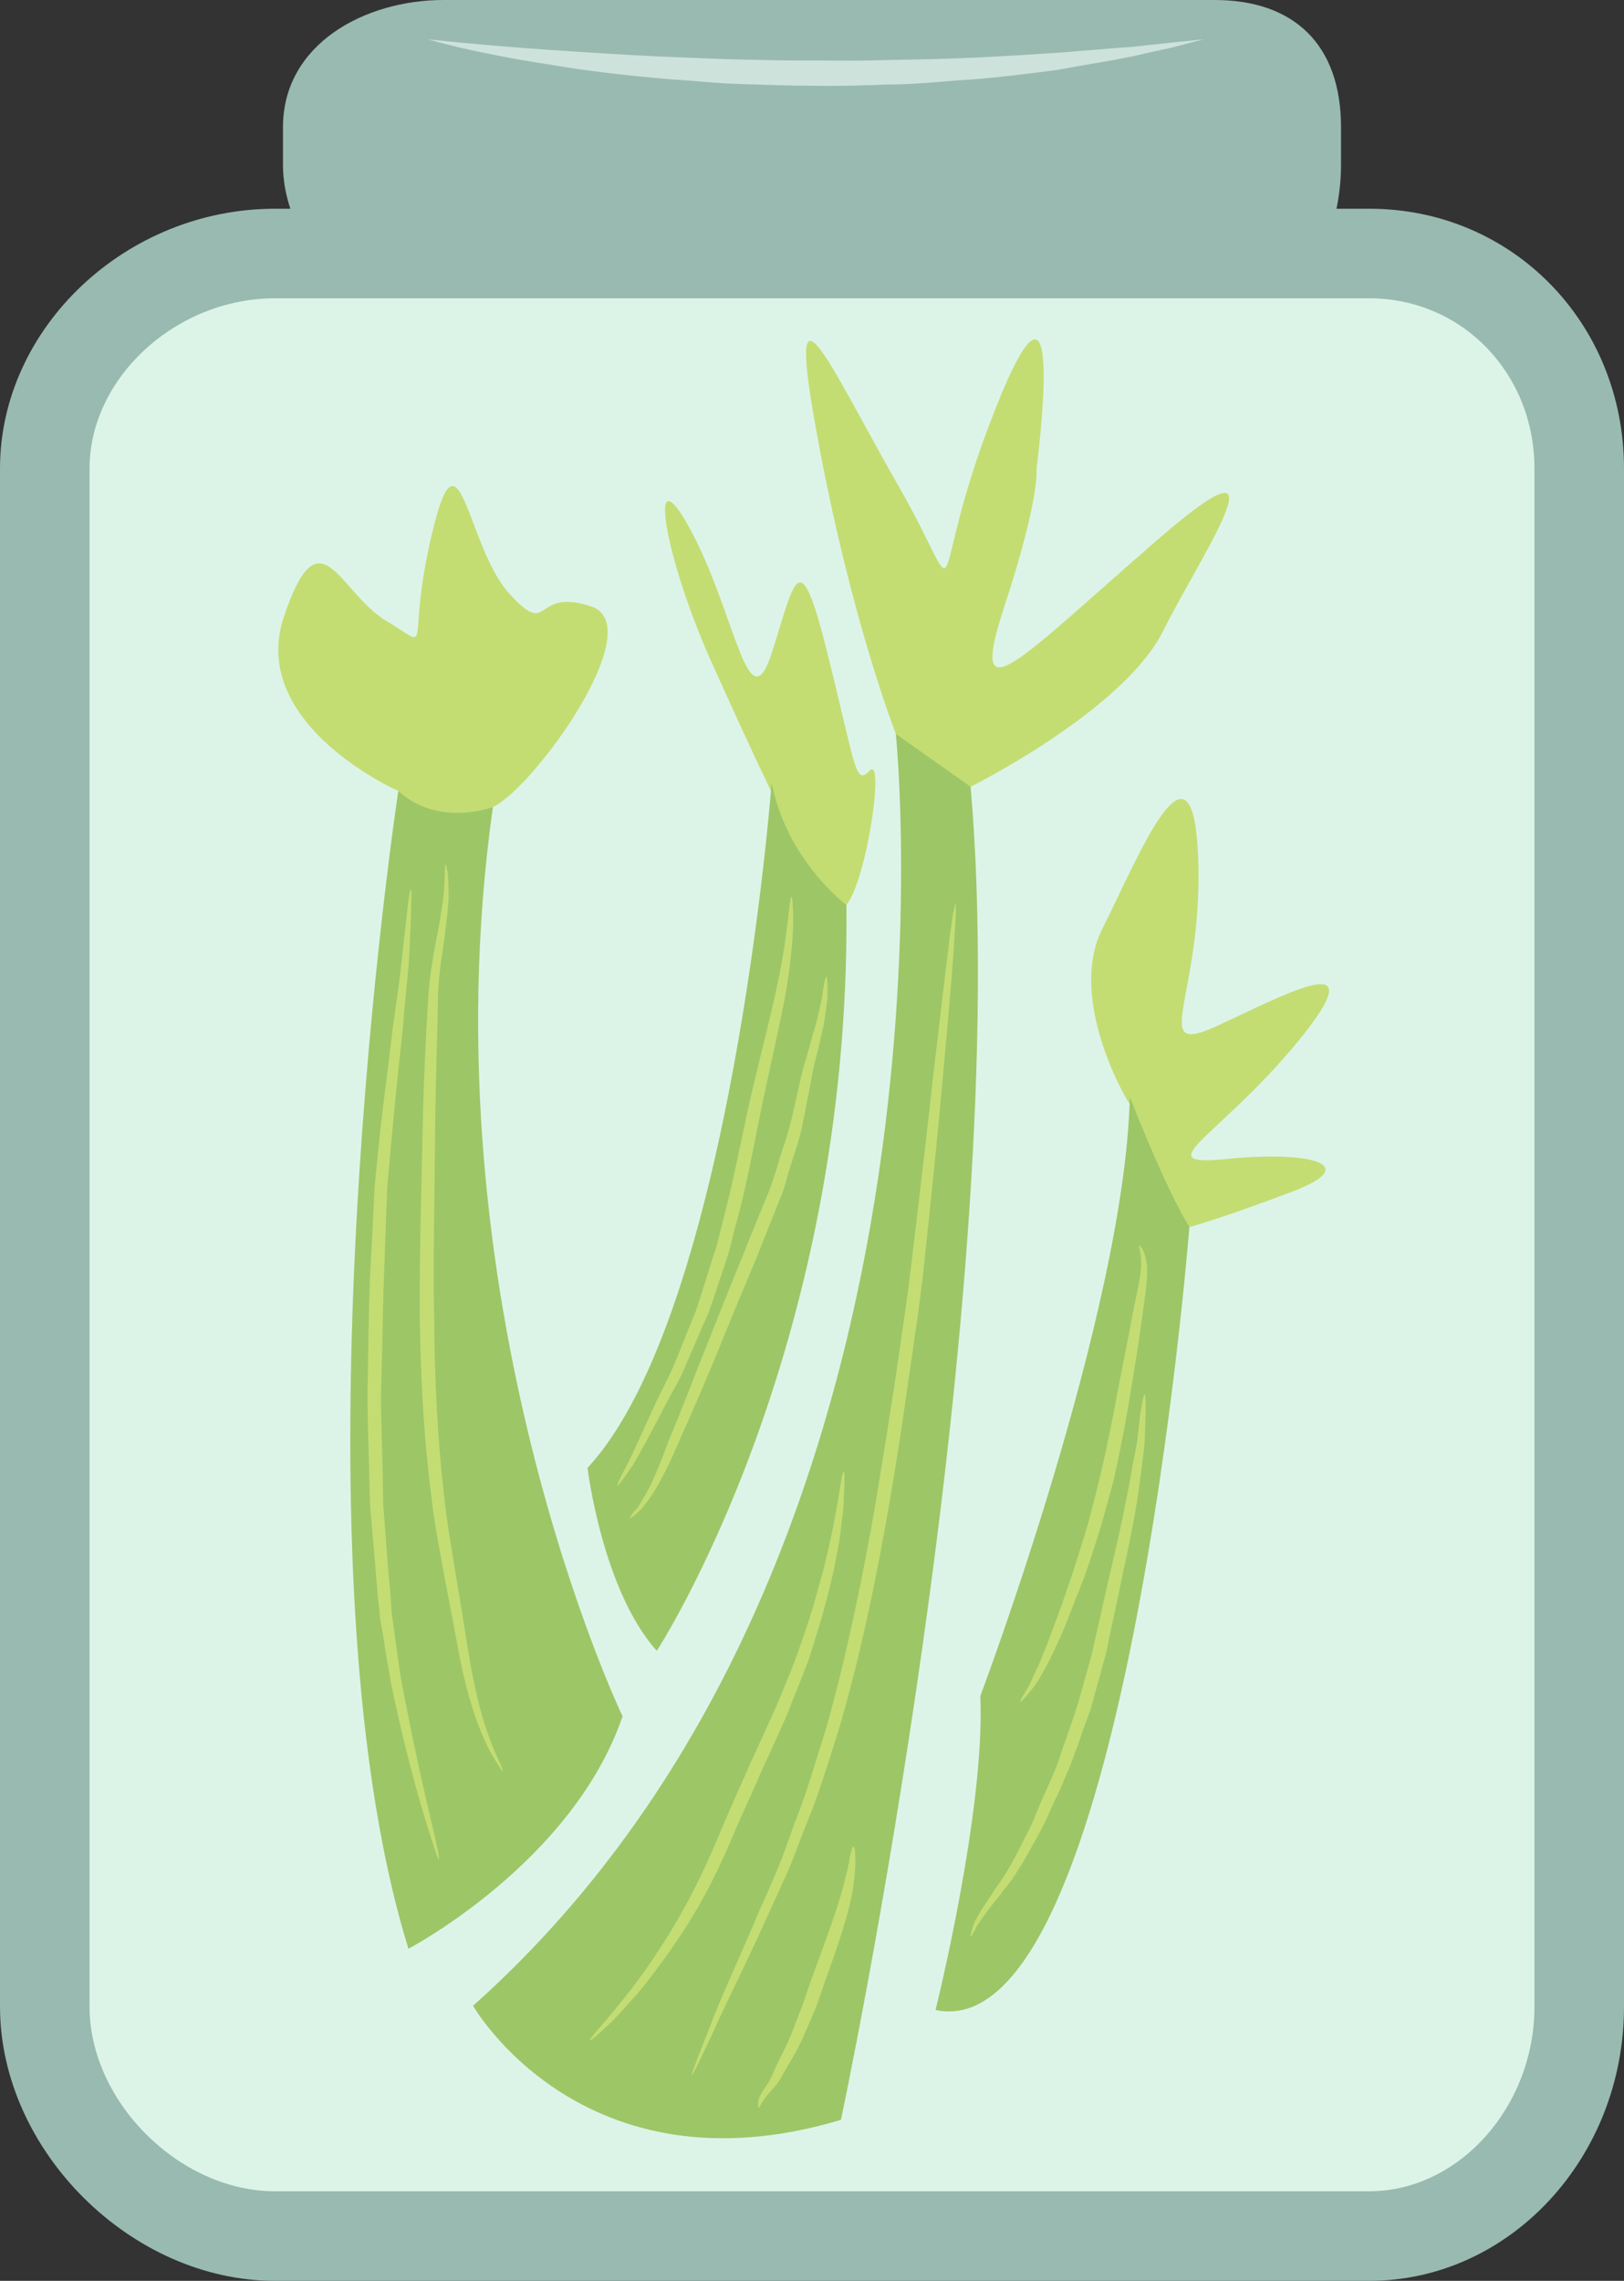
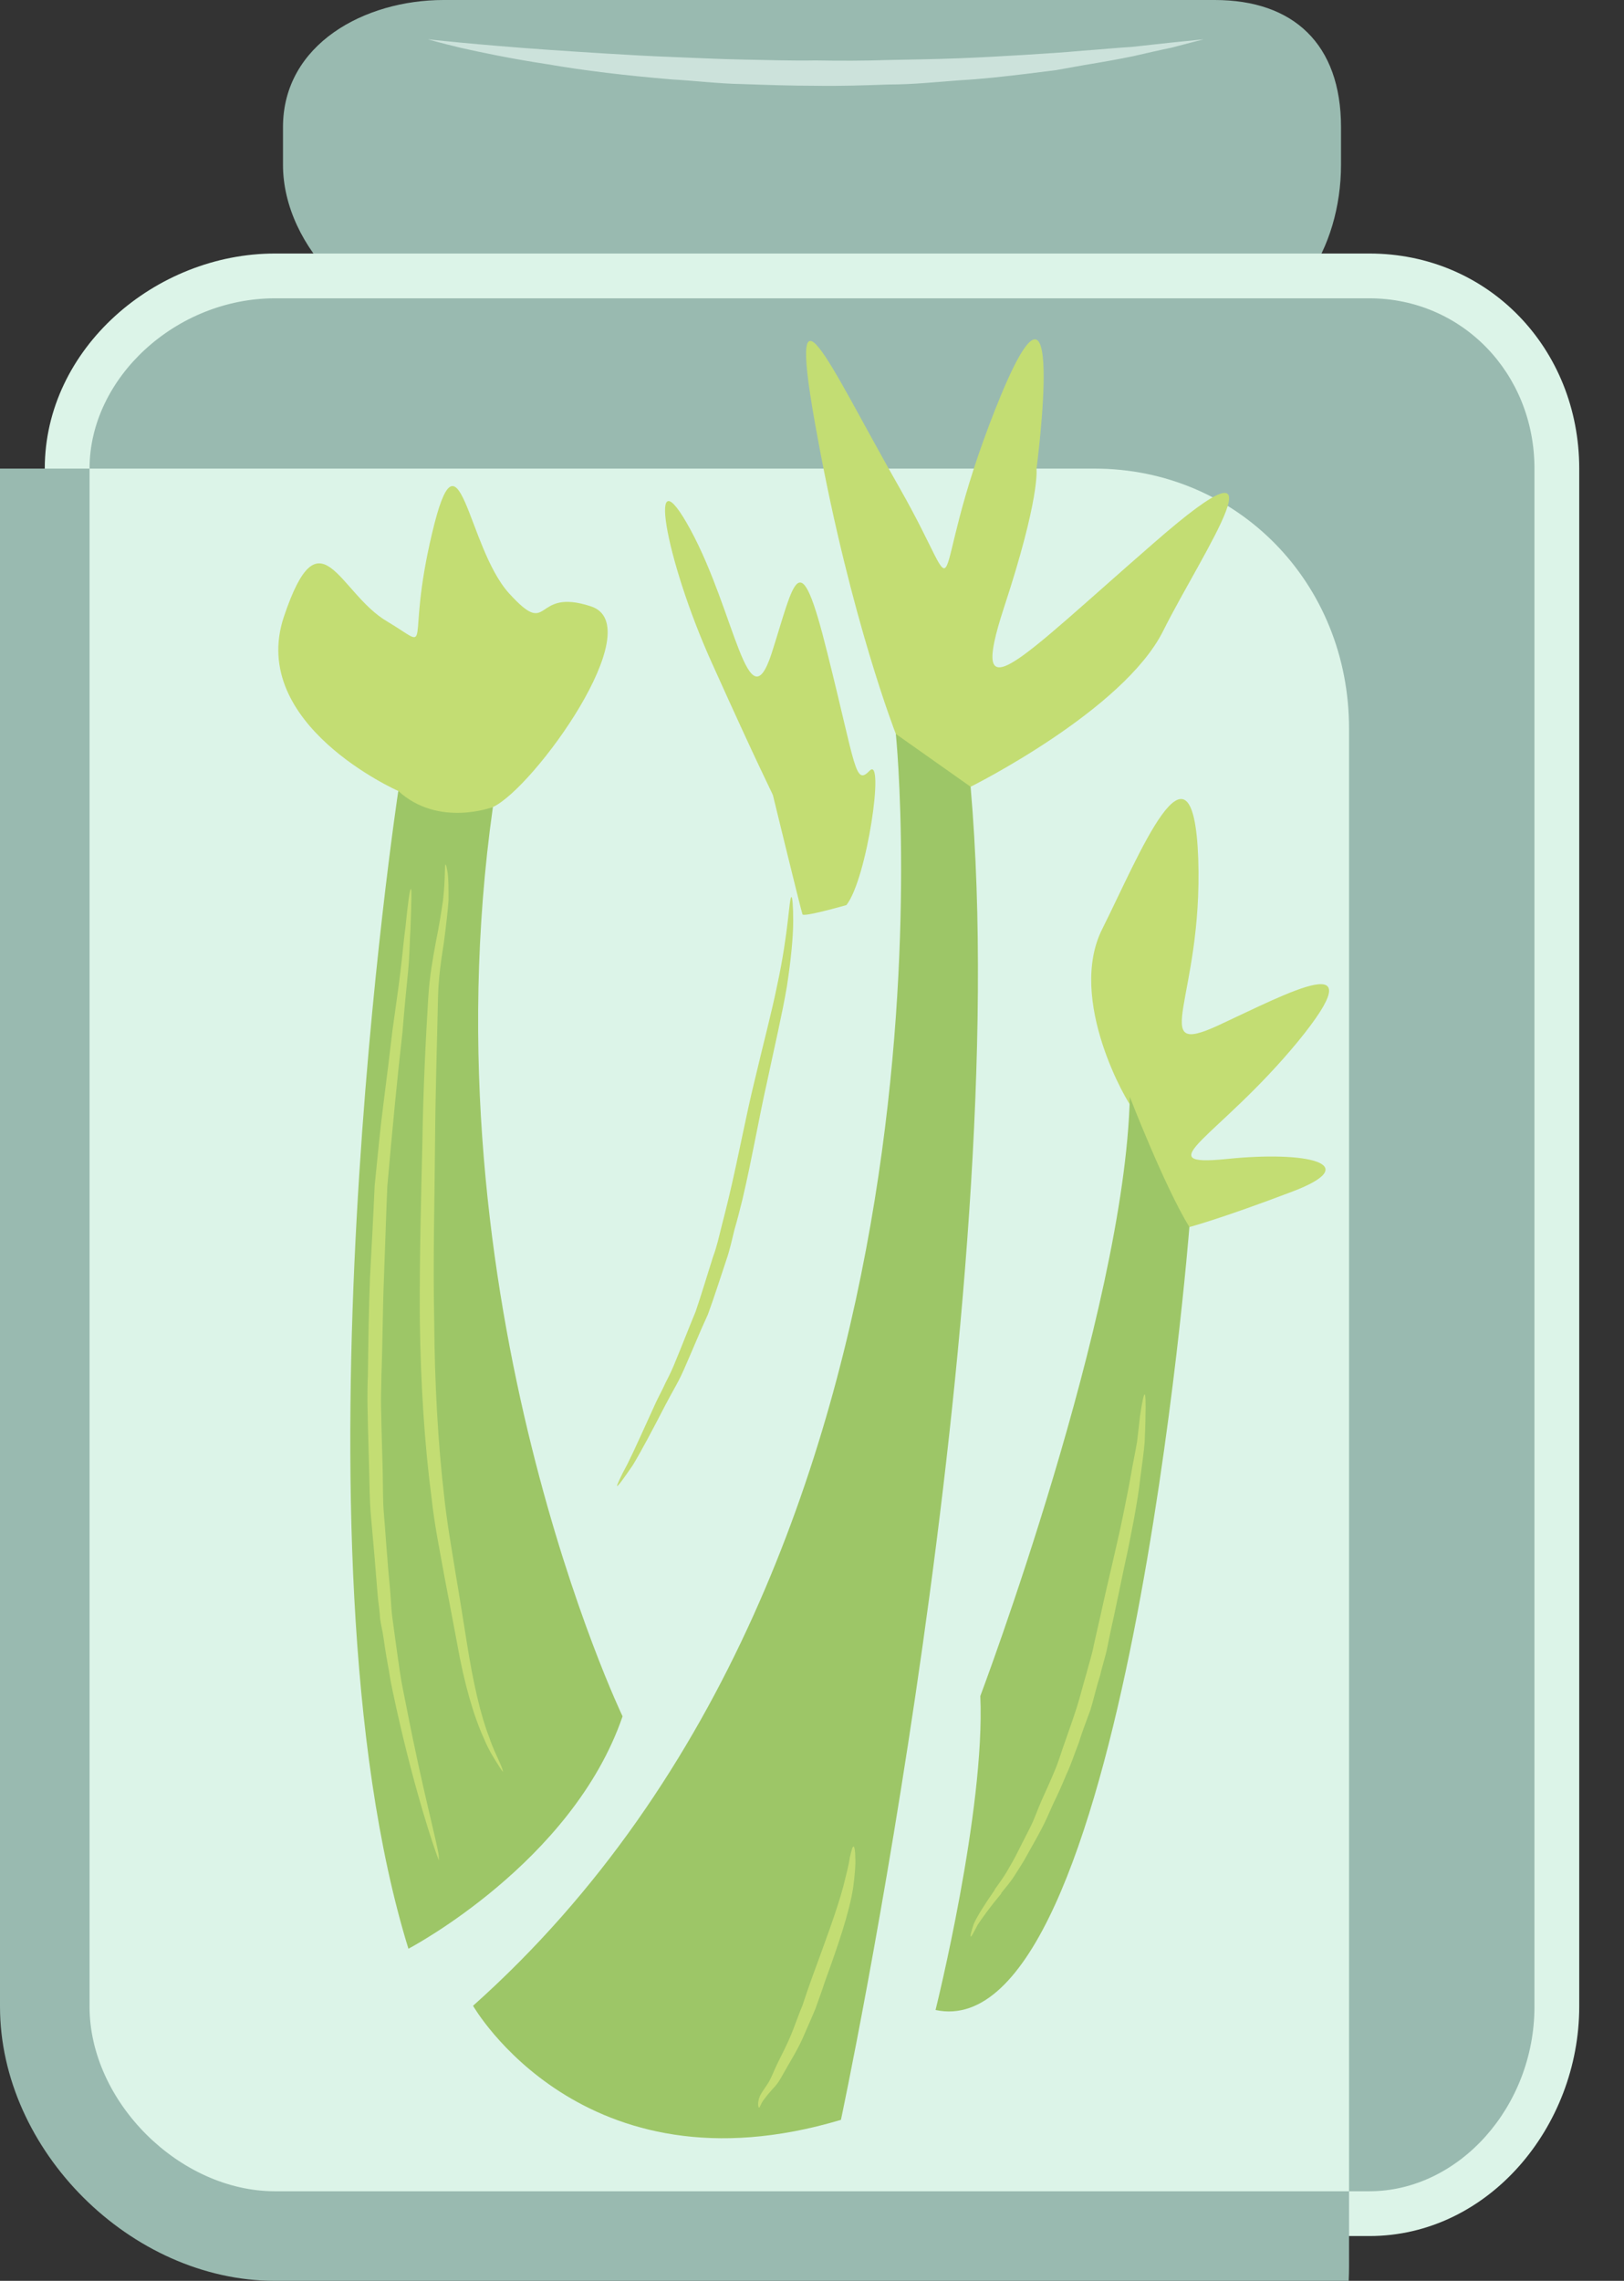
<svg xmlns="http://www.w3.org/2000/svg" id="svg53" viewBox="0 0 3845 5398" style="clip-rule:evenodd;fill-rule:evenodd;image-rendering:optimizeQuality;shape-rendering:geometricPrecision;text-rendering:geometricPrecision" version="1.1" height="53.98mm" width="38.45mm" xml:space="preserve">
  <rect x="0" y="0" width="3845" height="5398" fill="#333333" stroke="none" />
  <defs id="defs4">
    <style id="style2" type="text/css">
   
    .fil0 {fill:#99BAB0;fill-rule:nonzero}
    .fil4 {fill:#9DC667;fill-rule:nonzero}
    .fil3 {fill:#C3DD73;fill-rule:nonzero}
    .fil2 {fill:#CCE2DB;fill-rule:nonzero}
    .fil1 {fill:#DCF4E8;fill-rule:nonzero}
   
  </style>
  </defs>
  <g transform="translate(-8614,-12040)" id="Vrstva_x0020_1">
    <g id="_550191704">
      <path style="fill:#99bab0;fill-rule:nonzero" id="path7" d="m 11789,12430 c 0,197 -113,386 -299,386 H 9664 c -186,0 -380,-189 -380,-386 v -89 c 0,-197 194,-301 380,-301 h 866 960 c 186,0 299,104 299,301 z" class="fil0" />
      <path style="fill:#dcf4e8;fill-rule:nonzero" id="path9" d="m 12353,16789 c 0,284 -215,543 -497,543 H 9265 c -283,0 -545,-259 -545,-543 v -3640 c 0,-284 262,-509 545,-509 h 2591 c 282,0 497,225 497,509 z" class="fil1" />
-       <path style="fill:#99bab0;fill-rule:nonzero" id="path11" d="m 9265,12746 c -234,0 -439,188 -439,403 v 3640 c 0,225 213,437 439,437 h 2591 c 212,0 391,-200 391,-437 v -3640 c 0,-226 -172,-403 -391,-403 z m 2591,4692 H 9265 c -341,0 -651,-309 -651,-649 v -3640 c 0,-333 298,-615 651,-615 h 2591 c 338,0 603,270 603,615 v 3640 c 0,358 -271,649 -603,649 z" class="fil0" />
+       <path style="fill:#99bab0;fill-rule:nonzero" id="path11" d="m 9265,12746 c -234,0 -439,188 -439,403 v 3640 c 0,225 213,437 439,437 h 2591 c 212,0 391,-200 391,-437 v -3640 c 0,-226 -172,-403 -391,-403 z m 2591,4692 H 9265 c -341,0 -651,-309 -651,-649 v -3640 h 2591 c 338,0 603,270 603,615 v 3640 c 0,358 -271,649 -603,649 z" class="fil0" />
      <path style="fill:#cce2db;fill-rule:nonzero" id="path13" d="m 9627,12133 c 0,0 115,13 287,25 43,3 90,6 139,9 49,3 101,6 155,8 54,2 110,5 166,6 57,1 114,3 171,2 58,1 115,1 172,-1 56,-1 112,-2 166,-4 53,-2 105,-5 155,-8 49,-3 96,-6 139,-10 43,-3 82,-7 117,-9 35,-4 65,-7 91,-10 50,-5 79,-8 79,-8 0,0 -28,7 -77,20 -25,5 -55,12 -90,20 -34,7 -73,14 -116,21 -22,4 -44,8 -67,12 -23,3 -48,6 -72,9 -50,6 -102,12 -156,15 -54,4 -111,10 -168,10 -57,2 -115,4 -173,3 -58,0 -116,-2 -173,-4 -57,-1 -113,-8 -167,-11 -108,-9 -209,-21 -295,-36 -86,-13 -157,-28 -206,-39 -50,-12 -77,-20 -77,-20 z" class="fil2" />
    </g>
  </g>
  <g transform="translate(-8614,-12040)" id="Vrstva_x0020_1_0">
    <path style="fill:#c3dd73;fill-rule:nonzero" id="path18" d="m 9557,13912 c 0,0 -356,-157 -271,-412 86,-256 130,-56 245,11 114,68 41,65 106,-209 65,-275 82,31 182,142 101,111 54,-15 194,31 142,46 -135,430 -232,475 l -159,66 z" class="fil3" />
    <path style="fill:#c3dd73;fill-rule:nonzero" id="path20" d="m 10444,13922 c -3,-8 -33,-65 -145,-314 -112,-248 -156,-509 -50,-314 106,196 136,464 192,292 55,-171 65,-270 132,0 68,271 65,314 100,278 36,-37 -6,256 -55,318 0,0 -101,29 -104,22 -3,-7 -70,-282 -70,-282 z" class="fil3" />
    <path style="fill:#c3dd73;fill-rule:nonzero" id="path22" d="m 10912,13902 c 0,0 362,-180 456,-369 94,-188 309,-497 -21,-209 -329,286 -441,415 -356,154 86,-261 77,-328 77,-328 0,0 77,-582 -97,-143 -174,439 -57,487 -227,188 -171,-299 -274,-547 -194,-118 79,430 185,700 185,700 l 77,164 z" class="fil3" />
    <path style="fill:#c3dd73;fill-rule:nonzero" id="path24" d="m 11295,14662 c -10,-8 -156,-256 -71,-424 85,-169 215,-495 227,-165 11,331 -121,471 47,394 168,-78 376,-191 189,38 -189,229 -360,297 -169,278 192,-20 327,12 156,77 -171,65 -244,84 -244,84 l -77,-31 z" class="fil3" />
    <path style="fill:#9dc667;fill-rule:nonzero" id="path26" d="m 9734,16787 c 0,0 259,453 871,270 0,0 413,-1939 307,-3155 l -177,-125 c 0,0 200,1939 -1001,3010 z" class="fil4" />
    <path style="fill:#9dc667;fill-rule:nonzero" id="path28" d="m 9581,16652 c 0,0 388,-203 507,-550 0,0 -472,-984 -307,-2152 0,0 -129,49 -224,-38 0,0 -271,1785 24,2740 z" class="fil4" />
    <path style="fill:#9dc667;fill-rule:nonzero" id="path30" d="m 10829,16797 c 0,0 118,-473 106,-743 0,0 342,-907 354,-1418 0,0 82,212 141,308 0,0 -153,1949 -601,1853 z" class="fil4" />
-     <path style="fill:#9dc667;fill-rule:nonzero" id="path32" d="m 10005,15514 c 0,0 35,289 164,433 0,0 460,-704 449,-1765 0,0 -142,-106 -177,-290 0,0 -95,1255 -436,1622 z" class="fil4" />
    <path style="fill:#c3dd73;fill-rule:nonzero" id="path34" d="m 9652,16425 c 0,0 0,2 1,10 v 8 l -3,-8 c -8,-21 -53,-151 -98,-354 -5,-25 -12,-52 -16,-80 -5,-27 -10,-56 -14,-85 -2,-15 -6,-30 -8,-45 -1,-16 -3,-31 -5,-47 -3,-32 -5,-64 -8,-97 -3,-33 -6,-67 -9,-102 -3,-35 -3,-69 -4,-106 -1,-35 -2,-72 -3,-109 0,-18 -1,-37 -1,-56 0,-19 0,-37 1,-57 1,-79 2,-157 5,-233 4,-75 8,-148 11,-217 7,-69 13,-135 21,-196 8,-62 15,-119 21,-171 7,-51 14,-98 19,-140 5,-41 8,-77 12,-106 6,-58 10,-90 13,-90 2,0 1,32 -1,91 -2,29 -2,65 -6,106 -4,41 -9,89 -13,141 -6,53 -12,109 -18,171 -6,61 -12,127 -18,195 -3,69 -5,142 -8,217 -3,75 -3,153 -6,232 0,20 -1,38 -1,57 0,19 1,38 1,55 1,38 2,74 3,109 1,37 0,72 3,106 3,34 5,68 8,102 2,32 6,64 8,95 1,17 2,32 4,48 2,14 4,30 6,44 4,30 8,58 12,85 4,28 10,54 15,80 39,202 76,334 77,356 -1,0 -2,1 -3,1 1,-8 1,-10 2,-10 z" class="fil3" />
    <path style="fill:#c3dd73;fill-rule:nonzero" id="path36" d="m 9805,16233 c -1,0 -6,-7 -14,-20 -8,-13 -20,-31 -31,-58 -24,-52 -47,-130 -64,-227 -9,-48 -19,-101 -30,-158 -10,-57 -23,-118 -30,-183 -17,-129 -26,-272 -28,-421 -1,-150 3,-292 6,-421 2,-130 8,-247 14,-345 3,-49 11,-93 18,-131 8,-39 13,-72 17,-99 6,-54 3,-84 6,-84 1,0 3,7 5,21 2,15 2,37 2,64 -2,27 -6,61 -11,99 -6,39 -13,83 -14,132 -2,97 -6,213 -7,343 -1,130 -5,271 -2,421 1,148 9,291 24,419 7,64 18,124 27,181 10,58 18,111 26,160 15,96 33,174 53,225 9,27 19,46 25,60 6,13 8,21 8,22 z" class="fil3" />
-     <path style="fill:#c3dd73;fill-rule:nonzero" id="path38" d="m 10252,16951 c -1,-1 2,-10 9,-28 7,-18 17,-45 31,-79 25,-69 71,-166 122,-287 14,-30 27,-61 41,-94 14,-33 26,-68 39,-105 29,-71 51,-149 77,-231 46,-164 85,-348 118,-541 16,-97 31,-192 45,-283 13,-92 27,-180 37,-265 20,-168 38,-320 52,-448 15,-127 27,-231 36,-302 4,-36 8,-63 11,-83 4,-18 5,-28 7,-27 0,0 0,10 0,28 -1,19 -3,47 -5,83 -5,71 -14,174 -26,303 -11,127 -27,280 -45,449 -9,85 -23,173 -36,265 -13,91 -27,186 -44,284 -33,193 -72,377 -121,543 -26,82 -50,161 -80,232 -14,36 -27,72 -41,105 -15,32 -29,64 -43,94 -54,121 -103,216 -133,284 -15,33 -28,59 -36,76 -9,18 -14,27 -15,27 z" class="fil3" />
-     <path style="fill:#c3dd73;fill-rule:nonzero" id="path40" d="m 10612,15523 c 2,0 2,20 0,57 0,19 -2,41 -6,67 -1,14 -3,28 -5,42 -3,15 -6,30 -9,47 -6,32 -15,68 -25,105 -10,38 -23,78 -36,120 -15,43 -34,85 -51,131 -19,44 -40,90 -62,137 -20,47 -41,92 -61,137 -18,45 -38,88 -58,128 -41,81 -88,150 -130,206 -21,28 -40,53 -60,74 -19,21 -35,40 -50,54 -29,27 -46,42 -48,41 -5,-4 60,-65 139,-178 39,-57 82,-126 121,-207 19,-40 38,-82 56,-126 19,-45 40,-91 61,-139 21,-46 42,-92 62,-136 18,-44 37,-87 52,-129 14,-41 28,-80 39,-118 10,-37 21,-72 28,-104 32,-128 36,-209 43,-209 z" class="fil3" />
    <path style="fill:#c3dd73;fill-rule:nonzero" id="path42" d="m 10635,16410 c 2,1 4,10 4,27 1,16 -1,40 -5,70 -9,59 -36,138 -67,223 -7,22 -15,43 -22,63 -8,20 -17,39 -25,58 -15,37 -36,69 -51,96 -7,13 -14,25 -24,35 -8,9 -15,17 -20,24 -11,13 -11,22 -14,22 -1,1 -5,-10 2,-27 4,-8 10,-17 17,-27 7,-10 12,-22 18,-36 12,-27 30,-58 44,-95 7,-18 14,-38 22,-57 7,-21 14,-42 22,-64 31,-85 60,-162 75,-219 7,-28 13,-51 15,-67 4,-16 6,-26 9,-26 z" class="fil3" />
    <path style="fill:#c3dd73;fill-rule:nonzero" id="path44" d="m 10075,15557 c -1,-1 7,-20 25,-53 17,-34 39,-84 67,-145 7,-15 16,-31 23,-47 9,-17 17,-34 24,-52 15,-36 30,-75 47,-116 14,-41 27,-85 41,-129 9,-24 14,-47 20,-71 6,-23 12,-47 18,-72 23,-97 40,-191 61,-276 20,-85 40,-160 53,-224 28,-129 28,-209 34,-209 2,0 4,20 4,57 0,36 -5,90 -15,155 -11,65 -29,141 -47,226 -19,84 -35,179 -58,277 -6,24 -12,48 -19,72 -6,24 -11,48 -19,71 -15,45 -29,89 -44,130 -19,41 -35,81 -51,117 -8,19 -16,36 -25,52 -9,16 -17,31 -25,46 -31,60 -57,109 -77,142 -22,32 -35,50 -37,49 z" class="fil3" />
-     <path style="fill:#c3dd73;fill-rule:nonzero" id="path46" d="m 10105,15634 c -1,0 2,-5 7,-13 3,-3 7,-8 12,-13 3,-6 8,-12 12,-20 19,-30 38,-76 60,-135 11,-28 25,-60 38,-94 14,-34 27,-70 43,-109 30,-76 64,-161 100,-249 17,-44 35,-86 52,-128 9,-20 15,-41 22,-61 6,-21 12,-40 18,-59 14,-39 22,-77 30,-112 8,-35 14,-68 24,-97 8,-30 16,-57 23,-81 6,-23 10,-44 14,-60 4,-33 8,-52 11,-52 1,0 3,19 2,53 -2,17 -5,39 -9,63 -6,24 -11,51 -19,80 -8,29 -12,63 -20,98 -7,36 -13,74 -26,113 -6,20 -13,40 -19,60 -6,21 -11,43 -21,63 -16,42 -34,85 -51,129 -37,88 -72,172 -103,249 -16,38 -31,74 -46,108 -14,34 -29,64 -41,93 -25,58 -49,104 -71,133 -5,7 -11,14 -15,19 -6,5 -10,9 -14,13 -8,6 -12,9 -13,9 z" class="fil3" />
-     <path style="fill:#c3dd73;fill-rule:nonzero" id="path48" d="m 11030,16068 c -2,-1 6,-16 21,-40 6,-13 13,-29 22,-47 8,-20 17,-41 26,-65 9,-24 19,-51 29,-78 9,-29 21,-59 31,-92 10,-31 21,-65 31,-100 10,-36 19,-73 28,-110 18,-75 32,-147 44,-213 13,-66 25,-125 34,-175 10,-50 20,-89 20,-117 0,-28 -7,-43 -4,-44 1,0 13,14 17,43 4,29 -3,71 -10,121 -6,49 -16,110 -27,176 -10,65 -24,138 -41,215 -10,37 -20,74 -30,109 -11,36 -22,70 -33,102 -11,33 -24,62 -35,91 -11,28 -21,55 -32,78 -11,24 -21,45 -31,64 -11,19 -19,34 -28,46 -19,24 -31,37 -32,36 z" class="fil3" />
    <path style="fill:#c3dd73;fill-rule:nonzero" id="path50" d="m 10912,16623 c -1,0 1,-11 8,-31 9,-19 26,-46 49,-79 v -1 c 9,-13 19,-26 28,-41 9,-16 19,-32 28,-51 9,-18 19,-37 29,-57 10,-20 17,-42 27,-64 10,-22 20,-44 30,-68 10,-23 17,-49 26,-73 9,-26 18,-51 27,-79 8,-26 15,-54 23,-81 6,-23 13,-44 17,-66 5,-23 10,-44 15,-66 9,-42 19,-84 28,-123 9,-40 18,-77 25,-112 7,-35 14,-68 19,-97 5,-30 11,-57 15,-81 3,-23 5,-44 7,-61 5,-34 9,-52 11,-52 2,0 3,18 2,52 0,17 -1,38 -2,62 -2,24 -6,52 -10,82 -3,30 -9,64 -15,98 -7,36 -14,74 -23,113 -8,40 -17,81 -26,124 -5,21 -9,43 -14,66 -4,22 -12,44 -17,67 -9,28 -15,55 -23,82 -10,27 -20,53 -28,79 -10,25 -18,51 -29,74 -10,24 -20,47 -31,69 -10,22 -19,44 -30,64 -10,19 -21,38 -31,56 -10,19 -21,35 -31,51 -10,16 -22,29 -32,42 h 1 c -26,31 -44,56 -56,74 -10,19 -15,29 -17,28 z" class="fil3" />
  </g>
</svg>